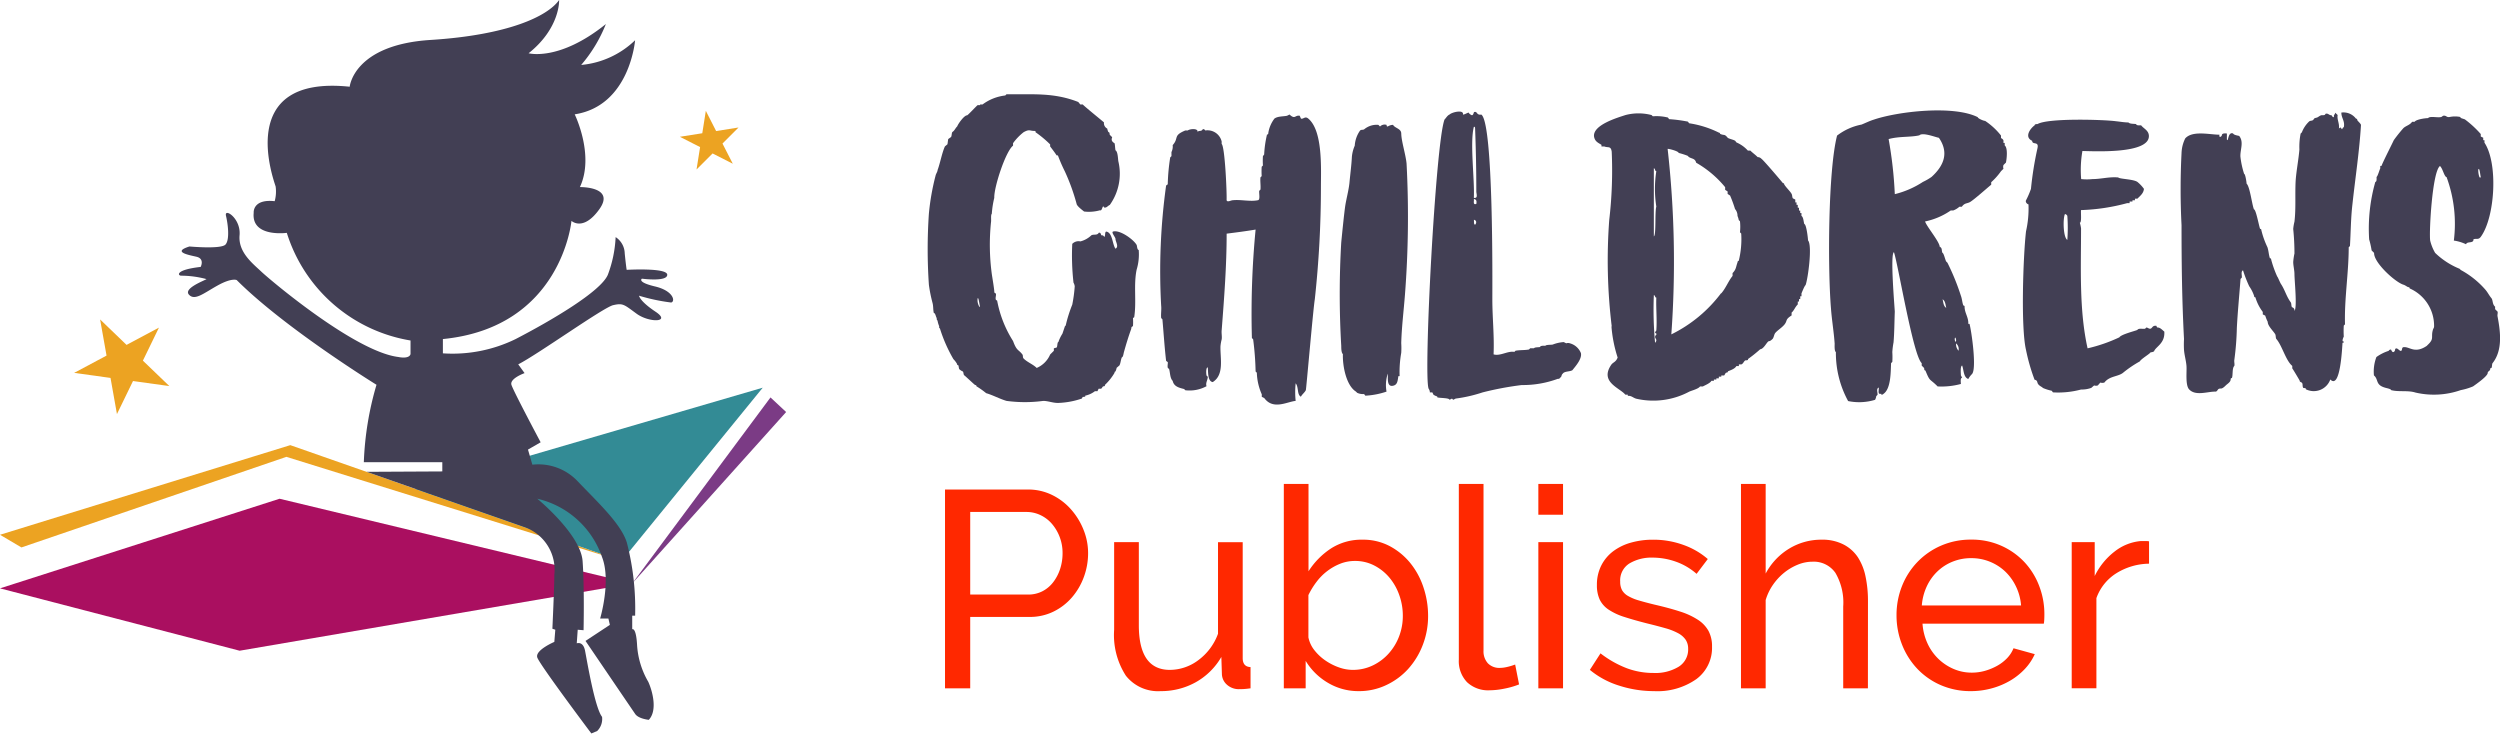
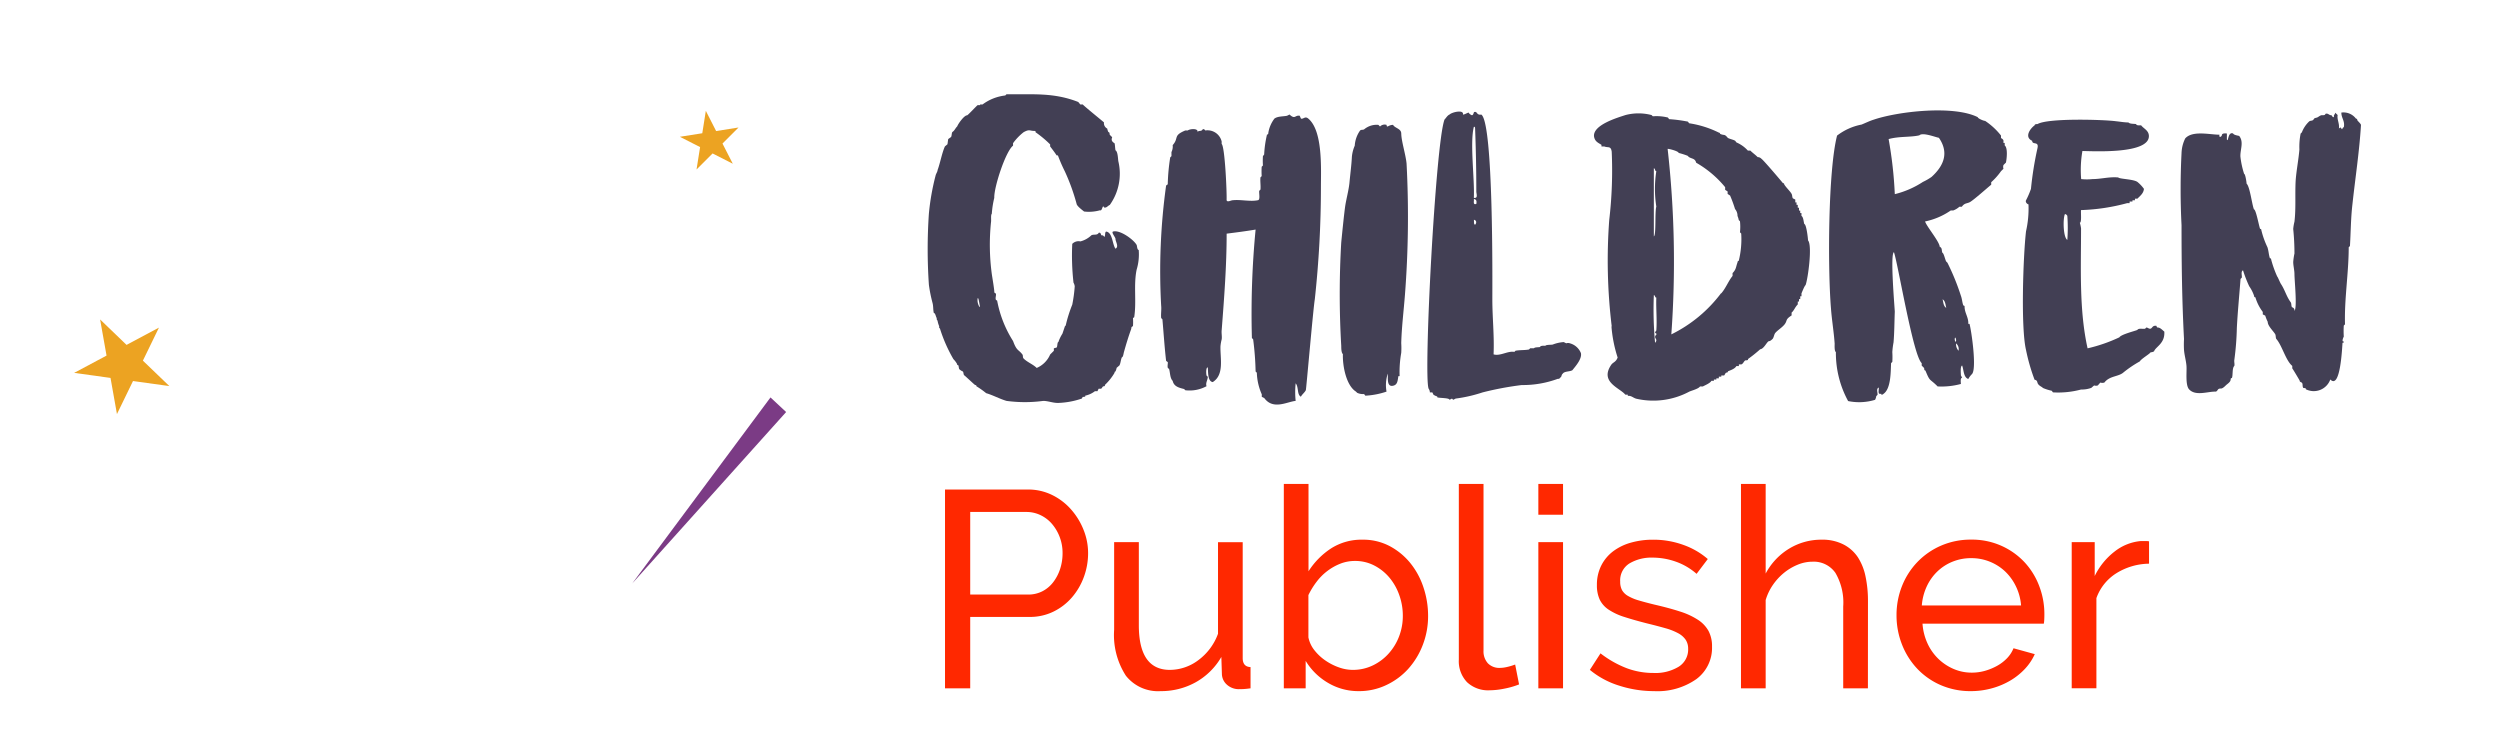
<svg xmlns="http://www.w3.org/2000/svg" width="202.466" height="59.404" viewBox="0 0 202.466 59.404">
  <g id="Group_3955" data-name="Group 3955" transform="translate(-148.957 -68.5)">
    <g id="Group_3926" data-name="Group 3926" transform="translate(493.635 385.427)">
-       <path id="Path_25695" data-name="Path 25695" d="M0,66.731l22.642-7.258L51.2,66.337,19.407,71.781Z" transform="translate(-344.678 -336.009)" fill="#aa0f60" />
-       <path id="Path_25696" data-name="Path 25696" d="M1.736,61.995,0,60.969l23.509-7.258L50.332,63.1,23.194,54.658Z" transform="translate(-344.678 -334.587)" fill="#eca322" />
-       <path id="Path_25697" data-name="Path 25697" d="M72.808,47.531,61.369,61.573,44.7,55.739Z" transform="translate(-355.715 -333.061)" fill="#338b95" />
      <path id="Path_25698" data-name="Path 25698" d="M80.453,49.762,67.988,63.646l11.2-15.067Z" transform="translate(-361.466 -333.319)" fill="#7b3b85" />
-       <path id="Path_25699" data-name="Path 25699" d="M33.074,12.859s.316-3.393,6.548-3.786,9.467-1.894,10.413-3.234c0,0,.105,2.261-2.472,4.312,0,0,2.472.684,6.258-2.366a11.657,11.657,0,0,1-2,3.313,7.226,7.226,0,0,0,4.366-2s-.421,5.311-4.891,6c0,0,1.63,3.314.421,5.891,0,0,2.893-.053,1.578,1.789s-2.261.947-2.261.947-.789,8.625-10.413,9.572v1.157a11.637,11.637,0,0,0,5.891-1.157c2.84-1.472,6.89-3.839,7.468-5.207a9.873,9.873,0,0,0,.631-3.05,1.618,1.618,0,0,1,.736,1.315c.1,1,.157,1.336.157,1.336s3.287-.192,3.287.4-2.051.316-2.051.316-.434.276,1.066.631,1.657,1.223,1.3,1.3a15.535,15.535,0,0,1-2.6-.552s.04.434,1.341,1.3-.513.907-1.539.158-1.1-.873-1.893-.693-6.074,3.966-7.692,4.795l.513.71s-1.221.434-1.064.947,2.366,4.655,2.366,4.655l-1.026.591.355,1.223a4.369,4.369,0,0,1,3.668,1.341c1.618,1.7,3.511,3.432,3.985,4.97a21.308,21.308,0,0,1,.67,5.917h-.236v1.1s.316-.2.395,1.3a6.705,6.705,0,0,0,.907,2.958c.355.789.75,2.328.04,3.077,0,0-.828-.079-1.1-.474s-4.024-5.917-4.024-5.917l1.972-1.3-.118-.513h-.67s.907-3.037.157-4.97a7.283,7.283,0,0,0-5.246-4.733s3.511,2.879,3.668,5.049.079,5.6.079,5.6l-.474-.039-.078,1.1s.513-.2.67.592.789,4.615,1.38,5.364a1.368,1.368,0,0,1-.394,1.144l-.474.2s-4.181-5.561-4.378-6.153,1.38-1.262,1.38-1.262l.079-.986-.236-.079s.164-3.57.157-4.378a3.664,3.664,0,0,0-2.4-3.849l-12.8-4.481,6.128-.033v-.749H34.218A25.285,25.285,0,0,1,35.244,37s-7.416-4.576-11.321-8.481c0,0-.395-.2-1.539.435s-1.854,1.262-2.327.749,1.262-1.144,1.42-1.262a8.013,8.013,0,0,0-2.051-.276c-.276,0-.513-.473,1.578-.71,0,0,.355-.67-.355-.828s-1.933-.395-.553-.828c0,0,2.564.237,2.919-.157s.2-1.657.04-2.328,1.222.2,1.1,1.578,1.066,2.286,1.775,2.957,7.574,6.47,11.084,6.9c0,0,.868.2.986-.236v-1.1a12.652,12.652,0,0,1-10.019-8.717s-2.88.394-2.682-1.618c0,0-.118-1.144,1.7-.947a2.982,2.982,0,0,0,.078-1.183c-.118-.434-3.392-9.072,6-8.086" transform="translate(-349.431 -322.765)" fill="#423f54" />
      <path id="Path_25700" data-name="Path 25700" d="M77.4,22.043l-1.637-.834-1.3,1.3.288-1.815-1.637-.834,1.815-.287.287-1.815.834,1.637,1.815-.288-1.3,1.3Z" transform="translate(-362.731 -325.709)" fill="#eca322" />
      <path id="Path_25701" data-name="Path 25701" d="M15.685,45.589l-2.945-.409-1.3,2.675-.521-2.928-2.945-.409,2.623-1.4-.521-2.927,2.142,2.062,2.623-1.4-1.3,2.675Z" transform="translate(-346.647 -331.248)" fill="#eca322" />
    </g>
    <g id="Group_3927" data-name="Group 3927" transform="translate(224.094 76.133)">
      <path id="Path_25686" data-name="Path 25686" d="M100.516,8.884a16.439,16.439,0,0,0-.957-2.642A12.791,12.791,0,0,1,99,4.954h-.1c-.2-.3-.329-.463-.529-.727V4.062a8.871,8.871,0,0,0-1.188-.991c.034-.033,0-.1-.066-.1-.429,0-.4-.165-.891.1a4.393,4.393,0,0,0-.859.892v.2c-.6.462-1.552,3.368-1.52,4.227a7.527,7.527,0,0,0-.2,1.288c-.1.1-.032.528-.066.693a17.8,17.8,0,0,0,.066,4.194c.033.232.231,1.387.2,1.486l.133.1c.033.165-.066.33,0,.5l.1.066a9.252,9.252,0,0,0,1.288,3.269c.3.826.429.661.759,1.09.067.1,0,.231.1.33.3.3.759.463,1.056.76a2.066,2.066,0,0,0,1.089-1.09l.3-.3v-.2l.23-.066c.067-.132.034-.265.1-.429.034,0,.066-.066.066-.1a3.355,3.355,0,0,1,.3-.595l.2-.595.065-.066a11.076,11.076,0,0,1,.529-1.684,11.349,11.349,0,0,0,.2-1.486.782.782,0,0,0-.1-.3,19.811,19.811,0,0,1-.1-3.137.705.705,0,0,1,.661-.2,2.014,2.014,0,0,0,.892-.5c.2-.1.463.033.594-.2.133-.033.165.067.2.2.133,0,.2.033.231.132.132-.033.033-.363.165-.429.529.066.5,1.056.759,1.387.3-.165,0-.562,0-.793,0-.133-.363-.529-.2-.595.561-.165,1.685.661,1.915,1.09.034.066.034.4.165.4a4.249,4.249,0,0,1-.165,1.585c-.264,1.255,0,2.576-.2,3.864l-.1.066a4.459,4.459,0,0,1,0,.661.17.17,0,0,0-.133.2c-.231.627-.429,1.288-.594,1.882-.033.1-.067.429-.165.429-.1.2-.1.462-.2.66l-.231.2a1.028,1.028,0,0,1-.1.3c-.067,0-.067.066-.067.1a4.356,4.356,0,0,1-.791.991c.033.033,0,.1-.067.1-.133,0-.133.133-.231.2h-.2l-.1.2H102a1.953,1.953,0,0,1-.793.363c.067.1-.131.1-.2.1l-.066.133A6.565,6.565,0,0,1,99,25c-.429,0-.792-.165-1.188-.165a11.176,11.176,0,0,1-2.972,0c-.561-.165-1.09-.463-1.651-.627a6.859,6.859,0,0,0-.793-.562c.032-.066-.067-.1-.1-.1s-.793-.727-.892-.793c-.066-.1-.033-.2-.1-.3a.934.934,0,0,1-.3-.2c-.033-.1-.033-.2-.066-.3-.067-.033-.1,0-.1-.1a1.782,1.782,0,0,0-.3-.4,12.04,12.04,0,0,1-1.09-2.476l-.065-.067v-.132a1.817,1.817,0,0,1-.133-.462c-.067,0-.067-.165-.067-.2-.065-.066-.1-.4-.231-.4-.066-.264-.034-.529-.1-.793a11.852,11.852,0,0,1-.3-1.486,42.224,42.224,0,0,1,0-5.779A19.238,19.238,0,0,1,89.09,6.6c.034-.165.166-.33.166-.462.2-.529.363-1.42.595-1.916l.2-.165c.033-.132.033-.265.067-.429l.23-.165c.067-.132.034-.264.1-.4.2-.133.231-.3.4-.463.065-.2.561-.892.793-.892.065,0,.727-.726.858-.825h.2V.826h.2A3.767,3.767,0,0,1,94.737.1l.1-.1c2.08.033,3.8-.165,5.812.627l.165.2h.2c.1.132,1.453,1.222,1.717,1.453a.488.488,0,0,0,.265.5,1.046,1.046,0,0,0,.1.3c.067-.066.1.132.1.2l.2.2c-.1.265,0,.363.2.5.034.2.034.363.067.561.2.1.2.727.232.891a4.344,4.344,0,0,1-.694,3.534c-.165.066-.265.264-.463.2-.133-.3-.133.33-.331.231a3.3,3.3,0,0,1-1.287.1c-.165-.132-.529-.4-.6-.594m-8.025,7.661a1.028,1.028,0,0,0,.133.627c0,.033.033.033.065,0-.033-.066-.131-.891-.2-.627" transform="translate(-88.461)" fill="#423f54" />
      <path id="Path_25687" data-name="Path 25687" d="M127.682,24.24a6.72,6.72,0,0,0,0,1.42c-.694.066-1.818.76-2.544-.231l-.2-.1v-.2a4.642,4.642,0,0,1-.4-1.75l-.1-.1a23.384,23.384,0,0,0-.2-2.609l-.1-.1a71,71,0,0,1,.3-8.785c-.793.133-1.554.231-2.345.331,0,2.609-.2,5.184-.4,7.794-.033.264.034.5,0,.759a3.371,3.371,0,0,0-.1.561c-.033.958.331,2.312-.628,2.907-.429-.067-.363-.859-.4-1.189-.165,0-.133.528-.1.661l.1.1c0,.265-.2.5-.1.76a2.885,2.885,0,0,1-1.718.33l-.1-.1c-.4-.1-.826-.2-.924-.66-.231-.231-.2-.694-.3-.991-.2,0-.067-.429-.1-.528l-.133-.1c-.131-1.123-.2-2.246-.3-3.369l-.1-.1c-.034-.331.033-.661,0-.991a50.513,50.513,0,0,1,.4-9.742l.133-.1a16.27,16.27,0,0,1,.2-2.18l.1-.1v-.33a1.01,1.01,0,0,0,.1-.562c.529-.594,0-.759,1.023-1.188h.2c.164-.133.858-.2.791.132.067-.132.232-.066.331-.132.066-.033.066-.133.2-.1l.1.1a1.181,1.181,0,0,1,1.321.892v.2c.265.231.43,3.963.4,4.557.065.2.329,0,.527,0,.627-.066,1.388.132,2.015,0,.2-.033.067-.595.1-.759l.1-.1c.033-.33-.033-.661,0-.991l.1-.1a5.9,5.9,0,0,1,0-.76l.1-.1a5.894,5.894,0,0,1,0-.76l.1-.132a8.721,8.721,0,0,1,.231-1.618.087.087,0,0,0,.1-.1,2.593,2.593,0,0,1,.5-1.189c.263-.2.727-.165,1.023-.231l.2-.1c.462.429.429.033.825.1l.1.231c.2.066.331-.231.595,0,1.188.991,1.023,4.062,1.023,5.515a84.186,84.186,0,0,1-.495,9.114c-.133.793-.694,7.3-.727,7.365-.1.2-.3.331-.4.529-.33-.165-.165-.793-.429-1.09" transform="translate(-97.888 -0.826)" fill="#423f54" />
      <path id="Path_25688" data-name="Path 25688" d="M143.5,4.4c0,.595.363,1.717.43,2.444a81.947,81.947,0,0,1-.132,10.634c-.1,1.288-.264,2.609-.3,3.9a6.162,6.162,0,0,1,0,.793,8.994,8.994,0,0,0-.131,1.882h-.1c-.066.4-.066.76-.529.793-.429,0-.3-.727-.331-.991a2.976,2.976,0,0,0-.1,1.453,6.312,6.312,0,0,1-1.717.33l-.1-.132a1.132,1.132,0,0,1-.561-.1l-.1-.1c-.791-.5-1.09-2.08-1.056-3.038-.133-.1-.133-.5-.133-.661a71.281,71.281,0,0,1,0-8.388c.066-.661.231-2.346.331-3.006.1-.595.264-1.189.331-1.784.065-.727.164-1.42.2-2.146a2.926,2.926,0,0,1,.231-.892,2.367,2.367,0,0,1,.429-1.222c.1-.1.2-.033.331-.1a1.577,1.577,0,0,1,1.156-.363l.131.133a.514.514,0,0,1,.529-.133c.033.3.131,0,.529,0,.131.264.66.3.66.694" transform="translate(-105.154 -1.226)" fill="#423f54" />
      <path id="Path_25689" data-name="Path 25689" d="M156.2,21.576l.1-.1c.363-.066.727-.033,1.089-.1l.1-.1h.3c.1-.1.329-.066.495-.1.034-.132.331-.1.43-.1.067-.1.462-.067.6-.1a2.972,2.972,0,0,1,.891-.2l.2.1a.454.454,0,0,1,.3,0,1.34,1.34,0,0,1,.891.793c.1.463-.429,1.057-.694,1.387-.23.132-.66.066-.793.3-.1.066-.065.265-.2.3-.033.1-.131.1-.2.1a8.151,8.151,0,0,1-2.906.5,25.4,25.4,0,0,0-3.17.595,11.729,11.729,0,0,1-2.18.5l-.2.1-.1-.1-.2.1c0-.165-.825-.133-.99-.2.033-.066-.067-.1-.1-.1l-.2-.1-.1-.2h-.2a.526.526,0,0,0-.1-.3c-.43-.958.561-19.947,1.288-21.8.133-.132.231-.331.4-.4.2-.2,1.189-.429,1.09,0,.2,0,.495-.264.495-.1.232.2.3.231.4-.1.3-.1.165.264.594.2.991.694.892,13.64.892,14.96,0,1.486.165,2.973.1,4.459.529.165,1.156-.3,1.684-.2M153.125,8.6c0-1.718-.033-3.4-.1-5.152,0-.066-.032-.132-.1-.1-.331,1.288.067,4.194,0,5.746.363.066.2-.331.2-.5m-.2.594c.033.165-.1.5.2.4.033-.2.033-.363-.2-.4m0,1.684c.033.1-.034.363.1.4.132-.133.132-.364-.1-.4" transform="translate(-108.7 -0.705)" fill="#423f54" />
      <path id="Path_25690" data-name="Path 25690" d="M170.847,19.564a44.2,44.2,0,0,1-.2-8.619,34.3,34.3,0,0,0,.2-5.515c-.067-.5-.3-.3-.6-.429h-.23V4.869c-.265-.165-.529-.265-.6-.661-.131-.958,1.949-1.552,2.544-1.75a4.164,4.164,0,0,1,2.113,0l.1.1a3.837,3.837,0,0,1,1.222.1l.1.132a11.906,11.906,0,0,1,1.52.2l.1.132a8.189,8.189,0,0,1,2.411.759.106.106,0,0,1,.1.1c.363.165.329-.033.627.331.2.1.429.132.594.231l.1.132a2.648,2.648,0,0,1,.926.661h.2c.2.2.4.331.595.529a.4.4,0,0,1,.3.132c.166.1,1.618,1.816,1.75,1.982.067-.033.1.066.1.1.165.265.463.529.595.76.067.132.033.231.1.363l.2.1v.231h.1v.2h.1v.231h.1v.231h.1v.2h.1v.231c.165.1.165.463.231.661.165,0,.3,1.156.3,1.32.363.4,0,3.1-.2,3.633-.065,0-.3.595-.329.661v.231h-.1v.231h-.1v.2h-.1v.231c-.232.231-.3.5-.5.661v.231c-.561.363-.3.4-.595.759-.231.264-.527.429-.727.661-.1.132-.1.3-.2.463-.066.066-.2.2-.3.2-.165,0-.4.627-.727.661a11.693,11.693,0,0,1-.991.793c.065.1-.133.1-.2.1-.133.067-.165.265-.331.331h-.2v.132h-.2c-.131.231-.462.33-.693.429.033.067-.067.1-.1.1-.1,0-.133.165-.2.231h-.231v.1h-.2v.133h-.2v.1h-.2v.1h-.2c-.1.2-.529.363-.694.462h-.231c-.133.2-.694.331-.892.429a6.183,6.183,0,0,1-4.261.562c-.263-.066-.4-.265-.693-.231v-.1h-.2c-.463-.562-2.114-1.024-1.123-2.444.165-.2.363-.2.5-.561a10.862,10.862,0,0,1-.5-2.51m3.632.661c.034-.1-.033-.132-.1-.132a.287.287,0,0,1,.1-.2c.067-.892-.033-1.784,0-2.675-.131,0-.065-.165-.2-.2a29.138,29.138,0,0,0,.1,3.864c.3-.33-.2-.363.1-.661m-.2-7.959c.2-.1.067-1.982.2-2.411a9.331,9.331,0,0,1,0-2.873c-.131,0-.065-.2-.2-.231Zm5.45,4.623c.363-.4.594-1.024.925-1.42v-.231c.3-.3.264-.5.4-.859,0-.066.033-.132.1-.132a7.229,7.229,0,0,0,.2-2.213l-.1-.1a4.069,4.069,0,0,0,0-.892l-.1-.1a1.338,1.338,0,0,0-.1-.331.835.835,0,0,0-.2-.561,10.716,10.716,0,0,0-.4-1.09l-.2-.132v-.2l-.2-.132V8.3a8.449,8.449,0,0,0-2.346-1.981c-.1-.363-.33-.3-.594-.463l-.1-.1a6.349,6.349,0,0,0-.727-.231c0-.133-.727-.331-.892-.331a81.572,81.572,0,0,1,.3,15.026,11.214,11.214,0,0,0,4.029-3.335" transform="translate(-115.457 -0.773)" fill="#423f54" />
      <path id="Path_25691" data-name="Path 25691" d="M206.962,13l.1.1c.066.132.033.265.1.4.1,0,.231.595.3.694l.1.1a18.851,18.851,0,0,1,1.09,2.675c.1.265.1.529.2.793a.088.088,0,0,1,.1.1c0,.5.329.859.3,1.387h.1c.165.627.595,3.633.2,4.062a1.77,1.77,0,0,0-.3.4c-.4-.133-.363-.76-.5-1.09-.164.066-.1.628-.1.793l.1.2c-.164,0-.1.4-.1.5a6,6,0,0,1-1.882.2c-.693-.693-.594-.33-.991-1.288-.1,0-.1-.132-.1-.2l-.2-.2v-.2c-.694-.595-1.915-8.025-2.246-8.983-.329.1.066,4.591.066,4.821-.032.826-.032,1.684-.1,2.478a6.3,6.3,0,0,0-.1.793,6.4,6.4,0,0,1,0,.792l-.1.1c-.034.661,0,2.048-.6,2.477-.032.033-.2.165-.2,0-.331.1-.165-.33-.2-.5-.232.1-.067.429-.1.595l-.1.1a.775.775,0,0,1-.1.3,4.412,4.412,0,0,1-2.179.1,8.119,8.119,0,0,1-.991-3.963c-.132-.1-.1-.529-.1-.694-.066-.958-.232-1.916-.3-2.874-.265-3.269-.232-11.129.495-13.969a4.715,4.715,0,0,1,1.982-.892c.331-.132.661-.3.991-.4,1.949-.661,6.44-1.189,8.422-.2,0,.1.462.3.593.3a5.506,5.506,0,0,1,1.289,1.189v.2c.1.066.165.1.2.2v.2h.1v.2c.265.2.165,1.09.1,1.387l-.2.2a.464.464,0,0,0,0,.3l-.2.2a5.29,5.29,0,0,1-.793.892v.2c-.4.331-1.322,1.156-1.685,1.387-.264.165-.462.066-.694.4h-.2a1.512,1.512,0,0,1-.495.3h-.2a5.681,5.681,0,0,1-2.082.891c.133.429,1.19,1.652,1.19,2.081M202.8,4.283a33.506,33.506,0,0,1,.5,4.458,7.35,7.35,0,0,0,2.278-.991,4.714,4.714,0,0,0,.694-.4c1.024-.925,1.42-1.982.6-3.171-.331-.066-1.321-.463-1.586-.2-.727.165-1.618.066-2.478.3m4.36,12.979c.067.231.067.561.3.693-.067-.231-.067-.561-.3-.693m.991,3.17c-.033.1.066.4.1.2.033-.1-.067-.4-.1-.2m.1.4a.814.814,0,0,0,.2.595.588.588,0,0,0-.2-.595" transform="translate(-124.984 -0.651)" fill="#423f54" />
      <path id="Path_25692" data-name="Path 25692" d="M226.238,7.9a4.308,4.308,0,0,0,.925,0c.693,0,1.354-.2,2.08-.132.1.132,1.221.132,1.552.363a2.882,2.882,0,0,1,.529.561c-.033.363-.3.561-.529.793h-.2v.132h-.2v.1h-.232v.132h-.2a16.108,16.108,0,0,1-3.732.562c-.033.165.066,1.023-.1,1.023a2.836,2.836,0,0,1,.1.463c0,3.2-.165,6.6.529,9.71a12.617,12.617,0,0,0,2.576-.892c.131-.231,1.221-.5,1.452-.595.1-.165.43-.066.628-.1l.1-.1c.1,0,.2.1.3.1.2,0,.165-.3.529-.231,0,.067.033.133.1.133.2,0,.363.2.529.33.067.958-.694,1.222-.825,1.585-.1.1-.265.066-.331.132,0,.067-.727.5-.826.694a9.331,9.331,0,0,0-1.321.891c-.4.363-1.122.265-1.552.826a.566.566,0,0,1-.329,0l-.2.231a.453.453,0,0,1-.3,0l-.232.2a2.272,2.272,0,0,1-.825.132,7.2,7.2,0,0,1-2.278.231l-.1-.132a3.673,3.673,0,0,1-.727-.231c0-.066-.363-.165-.429-.429-.033-.132-.067-.2-.232-.231a15.5,15.5,0,0,1-.693-2.411c-.429-1.816-.232-7.6,0-9.61a8.38,8.38,0,0,0,.2-2.18c-.133-.033-.265-.2-.2-.331a6.86,6.86,0,0,0,.4-.925,27.685,27.685,0,0,1,.529-3.3c.131-.594-.43-.231-.43-.594-.66-.3-.165-.991.2-1.255,0-.1.165-.1.232-.1.859-.5,5.349-.363,6.341-.231.33.033.693.1,1.024.1.1.133.495.1.627.133,0,.132.3.1.4.1.2.264.595.4.627.826.1,1.552-4.657,1.255-5.383,1.255a8.924,8.924,0,0,0-.1,2.278m-1.122,2.972c-.034-.066-.133-.165-.2-.132-.165.4-.133,1.882.2,2.08a13.018,13.018,0,0,0,0-1.948" transform="translate(-132.831 -1.03)" fill="#423f54" />
      <path id="Path_25693" data-name="Path 25693" d="M253.422,2.416c-.067.363.165.694.1,1.09.1-.066.133-.132.2,0,.1.165.067-.1.2-.1.1-.529-.2-.727-.2-1.189a1.261,1.261,0,0,1,1.19.5c.065-.033.1.066.1.1,0,.066.264.264.3.4-.131,2.147-.462,4.293-.694,6.44-.131,1.122-.131,2.246-.2,3.368l-.1.1c0,2.08-.363,4.194-.3,6.242l-.1.1a7.805,7.805,0,0,0,0,.892c-.034.066-.2.429,0,.4.033.066-.034.1-.1.1-.034.331-.165,3.831-.991,2.972a1.423,1.423,0,0,1-1.981.793c.033-.1-.133-.1-.2-.1-.1-.132-.033-.3-.1-.4s-.2-.065-.2-.2c-.033-.066-.561-.958-.6-.991v-.2c-.527-.429-.825-1.652-1.288-2.18-.066-.066-.032-.3-.1-.4-.165-.265-.6-.661-.6-.991a3.207,3.207,0,0,1-.2-.5l-.2-.1v-.2a3.664,3.664,0,0,1-.6-1.189.087.087,0,0,1-.1-.1,2.971,2.971,0,0,0-.4-.793,10.421,10.421,0,0,1-.5-1.288c-.2.1-.065.429-.1.595l-.1.1c-.1,1.321-.231,2.642-.3,3.963a22.8,22.8,0,0,1-.2,2.576c-.034.165.032.33,0,.5-.2.2-.1.727-.2.991a.088.088,0,0,0-.1.1c0,.232-.264.363-.4.5-.4.4-.4.165-.6.3-.065.067-.1.165-.2.2-.627-.033-1.65.4-2.179-.2-.3-.363-.165-1.42-.2-1.882-.034-.429-.165-.859-.2-1.288a8.114,8.114,0,0,1,0-.891c-.164-3.071-.2-6.143-.2-9.214a57.558,57.558,0,0,1,0-5.845,2.872,2.872,0,0,1,.3-1.189c.594-.661,1.982-.3,2.773-.3-.065.3.2.165.2,0,.065-.132.265-.1.4-.1v.5c.131.231.067-.661.5-.5.065.132.363.165.495.2.4.5.067,1.122.1,1.684a7.063,7.063,0,0,0,.3,1.387c.1,0,.2.693.2.793.264.231.429,1.651.594,2.08.165,0,.4,1.321.5,1.585a.088.088,0,0,1,.1.1,6.98,6.98,0,0,0,.495,1.387c.1.3.1.595.2.892a.088.088,0,0,1,.1.1,8.761,8.761,0,0,0,.495,1.387c.034,0,.231.5.3.595.331.5.43.991.793,1.486.066.1.033.3.1.4a.258.258,0,0,1,.2.3c.231-.264,0-2.477,0-2.972,0-.33-.1-.694-.1-.991a4.877,4.877,0,0,1,.1-.693,19.831,19.831,0,0,0-.1-1.982,3.611,3.611,0,0,1,.1-.594c.131-1.09.033-2.246.1-3.369.065-.826.231-1.651.3-2.477a5.491,5.491,0,0,1,.1-1.288l.1-.1a2.363,2.363,0,0,1,.6-.891c.1-.066.2-.033.3-.1.165-.165.033-.133.3-.2.133-.033.231-.165.4-.2.067,0,.3.033.3-.1.231-.1.3.132.5.1.033.066.164.264.2.1-.034-.132.1-.165.1-.3Z" transform="translate(-139.241 -0.733)" fill="#423f54" />
-       <path id="Path_25694" data-name="Path 25694" d="M269.788,7.58c-.2-.165-.265-.661-.5-.893-.628.463-.892,5.384-.793,6.044a3.662,3.662,0,0,0,.4.991,6.194,6.194,0,0,0,1.981,1.288l.1.1a7.131,7.131,0,0,1,1.982,1.584c.2.231.3.463.495.694.133.165.066.5.3.693v.2l.2.2c.033.132-.034.264,0,.4.231,1.222.429,2.708-.4,3.765-.065.066-.033.3-.1.4a.088.088,0,0,0-.1.1c0,.132-.2.165-.2.3,0,.264-.958.925-1.188,1.09a4.924,4.924,0,0,1-.991.3,6.6,6.6,0,0,1-3.666.2c-.627-.2-1.354-.033-1.982-.2,0-.1-.4-.165-.495-.2-.793-.232-.5-.661-.892-.991a3.292,3.292,0,0,1,.2-1.486,3.486,3.486,0,0,1,.99-.5c.033-.066.132-.132.2-.1.067.165.165.3.3.1.033-.066,0-.165.1-.2.133-.033.3.231.4.2.131-.033.033-.264.2-.3.5-.066.891.562,1.882-.1l.1-.1c.529-.5.232-.595.4-1.188.034-.133.1-.165.1-.3a3.3,3.3,0,0,0-1.981-3.071.089.089,0,0,0-.1-.1c-.065,0-.263-.165-.4-.2-.661-.2-2.412-1.783-2.378-2.576l-.2-.2a6.9,6.9,0,0,0-.2-.893,13.828,13.828,0,0,1,.5-4.657c.131,0,.1-.3.1-.4.1-.066.231-.562.3-.693v-.2h.1c.1-.3.991-2.048.991-2.08a11.717,11.717,0,0,1,.793-.991c.231-.2.5-.231.694-.5h.2c.132-.2.859-.3,1.09-.3.165-.2.826,0,1.09-.1.067-.033.1-.1.2-.1.232,0,.2.165.5.1a2.141,2.141,0,0,1,.793,0l.1.1.3.1a8.392,8.392,0,0,1,1.288,1.188v.2l.2.1v.2h.1v.2c1.122,1.684.858,6.044-.3,7.628-.2.265-.363.1-.594.2.033.365-.529.133-.595.4a3.464,3.464,0,0,0-.991-.3,10.931,10.931,0,0,0-.593-5.151m2.575-.6c-.033.1.067.859.2.6-.033-.034-.1-.859-.2-.6" transform="translate(-146.82 -0.876)" fill="#423f54" />
    </g>
    <path id="Path_25727" data-name="Path 25727" d="M1.87.494v-16.1H8.582a4.37,4.37,0,0,1,1.962.442,4.933,4.933,0,0,1,1.542,1.179,5.628,5.628,0,0,1,1.009,1.655,5.052,5.052,0,0,1,.363,1.871,5.567,5.567,0,0,1-.34,1.928,5.32,5.32,0,0,1-.964,1.655,4.685,4.685,0,0,1-1.5,1.157,4.321,4.321,0,0,1-1.939.431H3.911V.494ZM3.911-7.1H8.6A2.48,2.48,0,0,0,9.75-7.363a2.6,2.6,0,0,0,.873-.726,3.567,3.567,0,0,0,.567-1.077,4.061,4.061,0,0,0,.2-1.293,3.6,3.6,0,0,0-.238-1.315,3.562,3.562,0,0,0-.635-1.066,2.8,2.8,0,0,0-.93-.7,2.616,2.616,0,0,0-1.122-.249H3.911ZM19.331.721A3.318,3.318,0,0,1,16.519-.526a6.074,6.074,0,0,1-.952-3.719v-7.1h2v6.712Q17.562-1,20.079-1a3.846,3.846,0,0,0,2.3-.782,4.614,4.614,0,0,0,1.6-2.143v-7.415h2v9.388q0,.7.635.726V.494q-.34.045-.533.057T25.7.562a1.434,1.434,0,0,1-.986-.351,1.193,1.193,0,0,1-.42-.873l-.045-1.383A5.488,5.488,0,0,1,22.166.006,5.763,5.763,0,0,1,19.331.721Zm16.055,0A4.8,4.8,0,0,1,32.869.04a5.148,5.148,0,0,1-1.791-1.769V.494H29.309V-16.06h2v7.075a6.16,6.16,0,0,1,1.837-1.859,4.577,4.577,0,0,1,2.54-.7,4.59,4.59,0,0,1,2.2.522,5.423,5.423,0,0,1,1.667,1.372,6.2,6.2,0,0,1,1.066,1.973,7.232,7.232,0,0,1,.374,2.3,6.466,6.466,0,0,1-.431,2.358,6.2,6.2,0,0,1-1.179,1.939A5.6,5.6,0,0,1,37.6.233,5.11,5.11,0,0,1,35.386.721ZM34.887-1a3.692,3.692,0,0,0,1.633-.363,4.11,4.11,0,0,0,1.293-.975,4.432,4.432,0,0,0,.839-1.395,4.624,4.624,0,0,0,.295-1.644,4.982,4.982,0,0,0-.283-1.667,4.553,4.553,0,0,0-.794-1.417,3.983,3.983,0,0,0-1.225-.986,3.344,3.344,0,0,0-1.576-.374,3.206,3.206,0,0,0-1.2.227,4.422,4.422,0,0,0-1.054.6,4.491,4.491,0,0,0-.862.873A6.355,6.355,0,0,0,31.3-7.057v3.424a2.448,2.448,0,0,0,.488,1.043,4.009,4.009,0,0,0,.884.828,4.624,4.624,0,0,0,1.088.556A3.364,3.364,0,0,0,34.887-1ZM43.482-16.06h2V-2.567a1.447,1.447,0,0,0,.351,1.032,1.288,1.288,0,0,0,.986.374,2.648,2.648,0,0,0,.59-.079,4.818,4.818,0,0,0,.635-.193l.317,1.61a6.5,6.5,0,0,1-1.179.34,6.217,6.217,0,0,1-1.2.136A2.491,2.491,0,0,1,44.151,0a2.459,2.459,0,0,1-.669-1.837ZM49.922.494V-11.343h2V.494Zm0-14.06V-16.06h2v2.494ZM59.287.721A9.182,9.182,0,0,1,56.475.279,6.931,6.931,0,0,1,54.094-1l.862-1.338A8.4,8.4,0,0,0,57.042-1.15a6.133,6.133,0,0,0,2.2.4,3.633,3.633,0,0,0,2.052-.51,1.636,1.636,0,0,0,.76-1.44,1.3,1.3,0,0,0-.2-.737,1.717,1.717,0,0,0-.612-.533,5,5,0,0,0-1.043-.408q-.635-.181-1.474-.386-1.066-.272-1.837-.522a4.976,4.976,0,0,1-1.27-.59,2.065,2.065,0,0,1-.726-.816,2.734,2.734,0,0,1-.227-1.179,3.43,3.43,0,0,1,.351-1.576,3.323,3.323,0,0,1,.964-1.157,4.338,4.338,0,0,1,1.44-.7,6.414,6.414,0,0,1,1.78-.238,7.089,7.089,0,0,1,2.494.431,6.136,6.136,0,0,1,1.95,1.134l-.907,1.2a5.093,5.093,0,0,0-1.678-.986,5.673,5.673,0,0,0-1.9-.329,3.476,3.476,0,0,0-1.848.465,1.611,1.611,0,0,0-.76,1.485,1.416,1.416,0,0,0,.147.68,1.284,1.284,0,0,0,.488.476,3.845,3.845,0,0,0,.873.363q.533.159,1.281.34,1.179.272,2.052.556a5.908,5.908,0,0,1,1.451.669,2.58,2.58,0,0,1,.862.907,2.627,2.627,0,0,1,.283,1.27,3.144,3.144,0,0,1-1.27,2.63A5.484,5.484,0,0,1,59.287.721ZM76.612.494h-2V-6.128a4.751,4.751,0,0,0-.635-2.733,2.135,2.135,0,0,0-1.859-.9,3.128,3.128,0,0,0-1.179.238,4.378,4.378,0,0,0-1.1.646,4.663,4.663,0,0,0-.907.975,4.328,4.328,0,0,0-.6,1.247V.494h-2V-16.06h2V-8.8a5.214,5.214,0,0,1,1.9-2.018,5,5,0,0,1,2.63-.726,3.73,3.73,0,0,1,1.769.386A3.085,3.085,0,0,1,75.8-10.119a4.557,4.557,0,0,1,.624,1.576,9.539,9.539,0,0,1,.193,1.962Zm8.345.227A6.029,6.029,0,0,1,82.508.233a5.792,5.792,0,0,1-1.9-1.327,6.048,6.048,0,0,1-1.236-1.962,6.407,6.407,0,0,1-.442-2.37,6.319,6.319,0,0,1,.442-2.358,5.981,5.981,0,0,1,1.247-1.95,5.92,5.92,0,0,1,1.916-1.327,6.029,6.029,0,0,1,2.449-.488,5.833,5.833,0,0,1,2.438.5,5.793,5.793,0,0,1,1.871,1.327,5.86,5.86,0,0,1,1.191,1.928,6.342,6.342,0,0,1,.42,2.279q0,.249-.011.454a2.388,2.388,0,0,1-.034.317H81.034a4.591,4.591,0,0,0,.408,1.61,4.143,4.143,0,0,0,.884,1.247,4.09,4.09,0,0,0,1.236.816,3.692,3.692,0,0,0,1.463.295,3.9,3.9,0,0,0,1.066-.147,4.626,4.626,0,0,0,.975-.4,3.384,3.384,0,0,0,.805-.612,2.5,2.5,0,0,0,.533-.816l1.723.476a4.352,4.352,0,0,1-.805,1.2,5.338,5.338,0,0,1-1.179.941,6.091,6.091,0,0,1-1.485.624A6.325,6.325,0,0,1,84.957.721Zm4.059-6.939a4.265,4.265,0,0,0-.42-1.553,4.153,4.153,0,0,0-.884-1.213,3.952,3.952,0,0,0-1.236-.782,3.964,3.964,0,0,0-1.5-.283,3.964,3.964,0,0,0-1.5.283,3.851,3.851,0,0,0-1.236.794,4.017,4.017,0,0,0-.862,1.213,4.459,4.459,0,0,0-.4,1.542ZM99.38-9.6a5.129,5.129,0,0,0-2.642.771,3.932,3.932,0,0,0-1.621,2.018v7.3h-2V-11.343H94.98V-8.6a5.583,5.583,0,0,1,1.61-1.984,4,4,0,0,1,2.132-.85h.386a1.409,1.409,0,0,1,.272.023Z" transform="translate(223.62 123.751)" fill="#ff2800" />
  </g>
</svg>